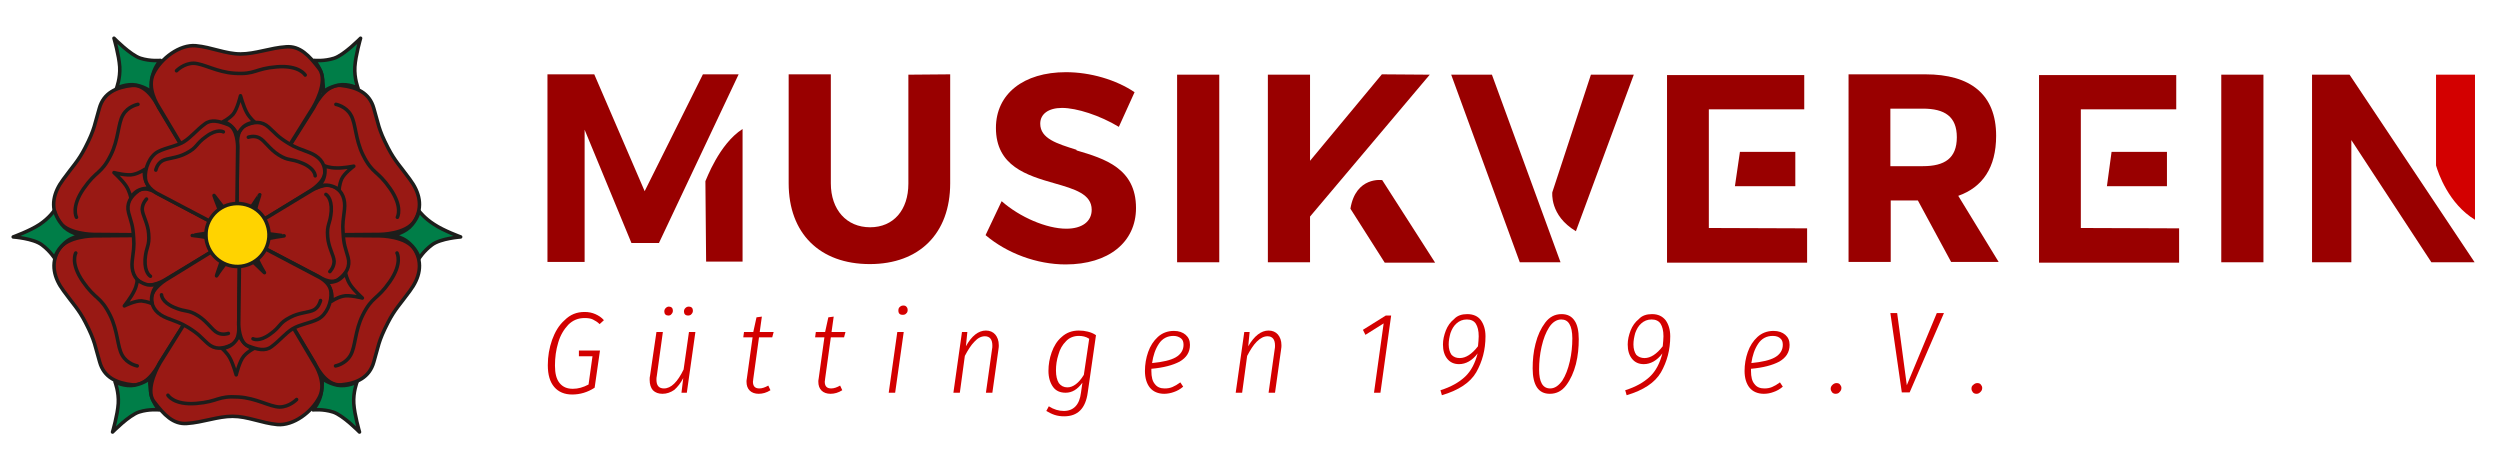
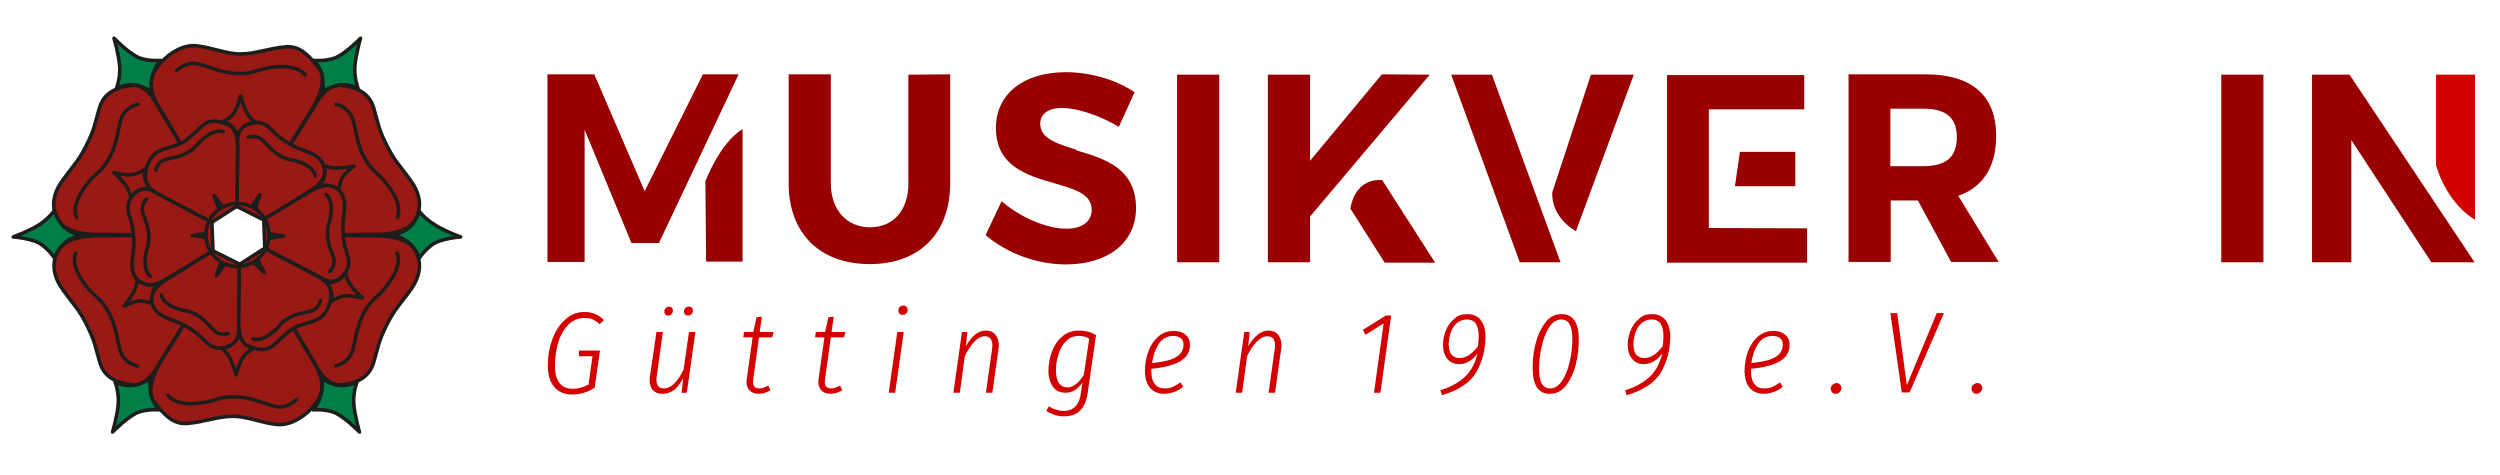
<svg xmlns="http://www.w3.org/2000/svg" xmlns:xlink="http://www.w3.org/1999/xlink" version="1.1" id="Ebene_1" x="0px" y="0px" viewBox="0 0 699.6 132.8" style="enable-background:new 0 0 699.6 132.8;" xml:space="preserve">
  <style type="text/css">
	.st0{clip-path:url(#SVGID_00000151513843551945286350000012675406758431461506_);}
	.st1{clip-path:url(#SVGID_00000140707528608819010180000010023613222403671451_);fill:#991914;}
	.st2{clip-path:url(#SVGID_00000140707528608819010180000010023613222403671451_);fill:none;stroke:#1D1D1B;stroke-width:0.995;}
	.st3{clip-path:url(#SVGID_00000140707528608819010180000010023613222403671451_);fill:#007E48;}
	
		.st4{clip-path:url(#SVGID_00000140707528608819010180000010023613222403671451_);fill:none;stroke:#1D1D1B;stroke-width:0.995;stroke-linejoin:round;}
	
		.st5{clip-path:url(#SVGID_00000140707528608819010180000010023613222403671451_);fill:none;stroke:#1D1D1B;stroke-width:0.995;stroke-linecap:round;stroke-linejoin:round;}
	.st6{clip-path:url(#SVGID_00000140707528608819010180000010023613222403671451_);fill:#FFD300;}
	.st7{fill:#D30000;}
	.st8{fill:#990000;}
</style>
  <g>
    <g>
      <defs>
        <rect id="SVGID_1_" x="0" y="8.6" width="132" height="115.1" />
      </defs>
      <clipPath id="SVGID_00000137116273071649049410000005585698781993428880_">
        <use xlink:href="#SVGID_1_" style="overflow:visible;" />
      </clipPath>
      <g style="clip-path:url(#SVGID_00000137116273071649049410000005585698781993428880_);">
        <defs>
          <rect id="SVGID_00000177477325653751791630000005762507108520039323_" x="0" y="8.6" width="132" height="115.1" />
        </defs>
        <clipPath id="SVGID_00000089566421652060167410000000239362524107016071_">
          <use xlink:href="#SVGID_00000177477325653751791630000005762507108520039323_" style="overflow:visible;" />
        </clipPath>
        <path style="clip-path:url(#SVGID_00000089566421652060167410000000239362524107016071_);fill:#991914;" d="M58.9,54.2L44.4,30.1     c0,0-2.9-6.6-7.4-6.2c-4.5,0.5-8,2.1-9.2,6.4c-1.3,4.3-1.2,5.7-4,11.1c-1.9,3.7-3.5,5.2-6.1,8.8c-2.7,3.6-3.7,7.6-1.4,11.5     c2.3,3.9,9.9,3.9,9.9,3.9l26.1,0.2L58.9,54.2z" />
        <path style="clip-path:url(#SVGID_00000089566421652060167410000000239362524107016071_);fill:none;stroke:#1D1D1B;stroke-width:0.995;" d="     M58.9,54.2L44.4,30.1c0,0-2.9-6.6-7.4-6.2c-4.5,0.5-8,2.1-9.2,6.4c-1.3,4.3-1.2,5.7-4,11.1c-1.9,3.7-3.5,5.2-6.1,8.8     c-2.7,3.6-3.7,7.6-1.4,11.5c2.3,3.9,9.9,3.9,9.9,3.9l26.1,0.2L58.9,54.2z" />
        <path style="clip-path:url(#SVGID_00000089566421652060167410000000239362524107016071_);fill:#991914;" d="M72.7,54.1l15.1-24     c0,0,3.1-6.7,7.6-6.2c4.5,0.5,8,2.1,9.2,6.4c1.3,4.3,1.2,5.7,4,11.1c1.9,3.7,3.5,5.2,6.1,8.8c2.7,3.6,3.7,7.6,1.4,11.5     c-2.3,3.9-9.9,3.9-9.9,3.9l-26.1,0.2L72.7,54.1z" />
        <path style="clip-path:url(#SVGID_00000089566421652060167410000000239362524107016071_);fill:none;stroke:#1D1D1B;stroke-width:0.995;" d="     M72.7,54.1l15.1-24c0,0,3.1-6.7,7.6-6.2c4.5,0.5,8,2.1,9.2,6.4c1.3,4.3,1.2,5.7,4,11.1c1.9,3.7,3.5,5.2,6.1,8.8     c2.7,3.6,3.7,7.6,1.4,11.5c-2.3,3.9-9.9,3.9-9.9,3.9l-26.1,0.2L72.7,54.1z" />
        <path style="clip-path:url(#SVGID_00000089566421652060167410000000239362524107016071_);fill:#007E48;" d="M32.6,24.7     c0,0,1.1-2.8,0.9-6c-0.2-3.2-1.6-8-1.6-8s4.6,4.7,7.4,5.6c2.8,0.9,5.6,0.6,5.6,0.6s-2,2.1-2.4,5.3c-0.4,3.5,0,3.6,0,3.6     s-1.6-1.4-4.4-2C35.3,23.3,32.6,24.7,32.6,24.7" />
        <path style="clip-path:url(#SVGID_00000089566421652060167410000000239362524107016071_);fill:none;stroke:#1D1D1B;stroke-width:0.995;stroke-linejoin:round;" d="     M32.6,24.7c0,0,1.1-2.8,0.9-6c-0.2-3.2-1.6-8-1.6-8s4.6,4.7,7.4,5.6c2.8,0.9,5.6,0.6,5.6,0.6s-2,2.1-2.4,5.3     c-0.4,3.5,0,3.6,0,3.6s-1.6-1.4-4.4-2C35.3,23.3,32.6,24.7,32.6,24.7z" />
        <path style="clip-path:url(#SVGID_00000089566421652060167410000000239362524107016071_);fill:#007E48;" d="M100.2,24.7     c0,0-1.1-2.8-0.9-6c0.2-3.2,1.6-8,1.6-8s-4.6,4.7-7.4,5.6c-2.8,0.9-5.6,0.6-5.6,0.6s2,2.1,2.4,5.3c0.4,3.5,0,3.6,0,3.6     s1.6-1.4,4.4-2C97.6,23.3,100.2,24.7,100.2,24.7" />
        <path style="clip-path:url(#SVGID_00000089566421652060167410000000239362524107016071_);fill:none;stroke:#1D1D1B;stroke-width:0.995;stroke-linejoin:round;" d="     M100.2,24.7c0,0-1.1-2.8-0.9-6c0.2-3.2,1.6-8,1.6-8s-4.6,4.7-7.4,5.6c-2.8,0.9-5.6,0.6-5.6,0.6s2,2.1,2.4,5.3     c0.4,3.5,0,3.6,0,3.6s1.6-1.4,4.4-2C97.6,23.3,100.2,24.7,100.2,24.7z" />
        <path style="clip-path:url(#SVGID_00000089566421652060167410000000239362524107016071_);fill:#991914;" d="M72.8,53.8l14.8-23.7     c0,0,4.5-7.3,1.7-10.9c-2.8-3.7-5.4-6.4-9.2-6.1c-4.5,0.3-8.6,2-12.8,2c-4.2,0-8.1-1.9-12.5-2.3c-4.5-0.4-9.7,3.5-11.8,7.7     c-2.1,4.1,1.3,9.2,1.3,9.2L58.8,54L72.8,53.8z" />
        <path style="clip-path:url(#SVGID_00000089566421652060167410000000239362524107016071_);fill:none;stroke:#1D1D1B;stroke-width:0.995;" d="     M72.8,53.8l14.8-23.7c0,0,4.5-7.3,1.7-10.9c-2.8-3.7-5.4-6.4-9.2-6.1c-4.5,0.3-8.6,2-12.8,2c-4.2,0-8.1-1.9-12.5-2.3     c-4.5-0.4-9.7,3.5-11.8,7.7c-2.1,4.1,1.3,9.2,1.3,9.2L58.8,54L72.8,53.8z" />
        <path style="clip-path:url(#SVGID_00000089566421652060167410000000239362524107016071_);fill:#991914;" d="M21.4,60.8     c0,0-1.6-2.8,2-8c3.6-5.2,4.9-4,7.6-9.4c2.2-4.4,2-8.8,3.4-11.2c1.4-2.5,4.2-3,4.2-3" />
        <path style="clip-path:url(#SVGID_00000089566421652060167410000000239362524107016071_);fill:none;stroke:#1D1D1B;stroke-width:0.995;stroke-linecap:round;stroke-linejoin:round;" d="     M21.4,60.8c0,0-1.6-2.8,2-8c3.6-5.2,4.9-4,7.6-9.4c2.2-4.4,2-8.8,3.4-11.2c1.4-2.5,4.2-3,4.2-3" />
        <path style="clip-path:url(#SVGID_00000089566421652060167410000000239362524107016071_);fill:#991914;" d="M111.2,60.8     c0,0,1.6-2.8-2-8c-3.6-5.2-4.9-4-7.6-9.4c-2.2-4.4-2-8.8-3.4-11.2c-1.4-2.5-4.2-3-4.2-3" />
        <path style="clip-path:url(#SVGID_00000089566421652060167410000000239362524107016071_);fill:none;stroke:#1D1D1B;stroke-width:0.995;stroke-linecap:round;stroke-linejoin:round;" d="     M111.2,60.8c0,0,1.6-2.8-2-8c-3.6-5.2-4.9-4-7.6-9.4c-2.2-4.4-2-8.8-3.4-11.2c-1.4-2.5-4.2-3-4.2-3" />
        <path style="clip-path:url(#SVGID_00000089566421652060167410000000239362524107016071_);fill:#991914;" d="M85.4,21     c0,0-1.6-2.8-7.9-2.3c-6.3,0.5-5.9,2.2-11.9,1.8c-4.9-0.3-8.6-2.7-11.4-2.8c-2.8,0-4.8,2.1-4.8,2.1" />
        <path style="clip-path:url(#SVGID_00000089566421652060167410000000239362524107016071_);fill:none;stroke:#1D1D1B;stroke-width:0.995;stroke-linecap:round;stroke-linejoin:round;" d="     M85.4,21c0,0-1.6-2.8-7.9-2.3c-6.3,0.5-5.9,2.2-11.9,1.8c-4.9-0.3-8.6-2.7-11.4-2.8c-2.8,0-4.8,2.1-4.8,2.1" />
        <path style="clip-path:url(#SVGID_00000089566421652060167410000000239362524107016071_);fill:#991914;" d="M73.6,77.4L88,101.5     c0,0,2.9,6.6,7.4,6.2s8-2.1,9.2-6.4c1.3-4.3,1.2-5.7,4-11.1c1.9-3.7,3.5-5.2,6.1-8.8c2.7-3.6,3.7-7.6,1.4-11.5     c-2.3-3.9-9.9-3.9-9.9-3.9l-26.1-0.2L73.6,77.4z" />
        <path style="clip-path:url(#SVGID_00000089566421652060167410000000239362524107016071_);fill:none;stroke:#1D1D1B;stroke-width:0.995;" d="     M73.6,77.4L88,101.5c0,0,2.9,6.6,7.4,6.2s8-2.1,9.2-6.4c1.3-4.3,1.2-5.7,4-11.1c1.9-3.7,3.5-5.2,6.1-8.8     c2.7-3.6,3.7-7.6,1.4-11.5c-2.3-3.9-9.9-3.9-9.9-3.9l-26.1-0.2L73.6,77.4z" />
        <path style="clip-path:url(#SVGID_00000089566421652060167410000000239362524107016071_);fill:#991914;" d="M59.8,77.5l-15.1,24     c0,0-3.1,6.7-7.6,6.2c-4.5-0.5-8-2.1-9.2-6.4c-1.3-4.3-1.2-5.7-4-11.1c-1.9-3.7-3.5-5.2-6.1-8.8c-2.7-3.6-3.7-7.6-1.4-11.5     c2.3-3.9,9.9-3.9,9.9-3.9l26.1-0.2L59.8,77.5z" />
        <path style="clip-path:url(#SVGID_00000089566421652060167410000000239362524107016071_);fill:none;stroke:#1D1D1B;stroke-width:0.995;" d="     M59.8,77.5l-15.1,24c0,0-3.1,6.7-7.6,6.2c-4.5-0.5-8-2.1-9.2-6.4c-1.3-4.3-1.2-5.7-4-11.1c-1.9-3.7-3.5-5.2-6.1-8.8     c-2.7-3.6-3.7-7.6-1.4-11.5c2.3-3.9,9.9-3.9,9.9-3.9l26.1-0.2L59.8,77.5z" />
        <path style="clip-path:url(#SVGID_00000089566421652060167410000000239362524107016071_);fill:#007E48;" d="M99.9,106.9     c0,0-1.1,2.8-0.9,6c0.2,3.2,1.6,8,1.6,8s-4.6-4.7-7.4-5.6c-2.8-0.9-5.6-0.6-5.6-0.6s2-2.1,2.4-5.3c0.4-3.5,0-3.6,0-3.6     s1.6,1.4,4.4,2C97.2,108.3,99.9,106.9,99.9,106.9" />
        <path style="clip-path:url(#SVGID_00000089566421652060167410000000239362524107016071_);fill:none;stroke:#1D1D1B;stroke-width:0.995;stroke-linejoin:round;" d="     M99.9,106.9c0,0-1.1,2.8-0.9,6c0.2,3.2,1.6,8,1.6,8s-4.6-4.7-7.4-5.6c-2.8-0.9-5.6-0.6-5.6-0.6s2-2.1,2.4-5.3     c0.4-3.5,0-3.6,0-3.6s1.6,1.4,4.4,2C97.2,108.3,99.9,106.9,99.9,106.9z" />
        <path style="clip-path:url(#SVGID_00000089566421652060167410000000239362524107016071_);fill:#007E48;" d="M117.3,59.1     c0,0,1.5,2,4.2,3.7c2.7,1.8,7.4,3.5,7.4,3.5s-5.6,0.4-8,2.2c-2.4,1.8-3.6,3.8-3.6,3.8s-0.3-2-2.7-4.2c-2.6-2.4-5.5-2.1-5.5-2.1     s3.3-0.4,5.5-2.4C116.8,61.5,117.3,59.1,117.3,59.1" />
        <path style="clip-path:url(#SVGID_00000089566421652060167410000000239362524107016071_);fill:none;stroke:#1D1D1B;stroke-width:0.995;stroke-linejoin:round;" d="     M117.3,59.1c0,0,1.5,2,4.2,3.7c2.7,1.8,7.4,3.5,7.4,3.5s-5.6,0.4-8,2.2c-2.4,1.8-3.6,3.8-3.6,3.8s-0.3-2-2.7-4.2     c-2.6-2.4-5.5-2.1-5.5-2.1s3.3-0.4,5.5-2.4C116.8,61.5,117.3,59.1,117.3,59.1z" />
        <path style="clip-path:url(#SVGID_00000089566421652060167410000000239362524107016071_);fill:#007E48;" d="M15.2,58.9     c0,0-1.4,2.1-4.1,3.9c-2.7,1.8-7.4,3.5-7.4,3.5s5.6,0.4,8,2.2c2.4,1.8,3.6,3.8,3.6,3.8s0.3-2,2.7-4.2c2.6-2.4,5.5-2.1,5.5-2.1     s-3.3-0.4-5.5-2.4C15.9,61.5,15.2,58.9,15.2,58.9" />
        <path style="clip-path:url(#SVGID_00000089566421652060167410000000239362524107016071_);fill:none;stroke:#1D1D1B;stroke-width:0.995;stroke-linejoin:round;" d="     M15.2,58.9c0,0-1.4,2.1-4.1,3.9c-2.7,1.8-7.4,3.5-7.4,3.5s5.6,0.4,8,2.2c2.4,1.8,3.6,3.8,3.6,3.8s0.3-2,2.7-4.2     c2.6-2.4,5.5-2.1,5.5-2.1s-3.3-0.4-5.5-2.4C15.9,61.5,15.2,58.9,15.2,58.9z" />
        <path style="clip-path:url(#SVGID_00000089566421652060167410000000239362524107016071_);fill:#007E48;" d="M32.2,106.9     c0,0,1.1,2.8,0.9,6c-0.2,3.2-1.6,8-1.6,8s4.6-4.7,7.4-5.6c2.8-0.9,5.6-0.6,5.6-0.6s-2-2.1-2.4-5.3c-0.4-3.5,0-3.6,0-3.6     s-1.6,1.4-4.4,2C34.9,108.3,32.2,106.9,32.2,106.9" />
        <path style="clip-path:url(#SVGID_00000089566421652060167410000000239362524107016071_);fill:none;stroke:#1D1D1B;stroke-width:0.995;stroke-linejoin:round;" d="     M32.2,106.9c0,0,1.1,2.8,0.9,6c-0.2,3.2-1.6,8-1.6,8s4.6-4.7,7.4-5.6c2.8-0.9,5.6-0.6,5.6-0.6s-2-2.1-2.4-5.3     c-0.4-3.5,0-3.6,0-3.6s-1.6,1.4-4.4,2C34.9,108.3,32.2,106.9,32.2,106.9z" />
        <path style="clip-path:url(#SVGID_00000089566421652060167410000000239362524107016071_);fill:#991914;" d="M59.6,77.8     l-14.8,23.7c0,0-4.5,7.3-1.7,10.9c2.8,3.7,5.4,6.4,9.2,6.1c4.5-0.3,8.6-2,12.8-2c4.2,0,8.1,1.9,12.5,2.3     c4.5,0.4,9.7-3.5,11.8-7.7c2.1-4.1-1.3-9.2-1.3-9.2L73.7,77.6L59.6,77.8z" />
        <path style="clip-path:url(#SVGID_00000089566421652060167410000000239362524107016071_);fill:none;stroke:#1D1D1B;stroke-width:0.995;" d="     M59.6,77.8l-14.8,23.7c0,0-4.5,7.3-1.7,10.9c2.8,3.7,5.4,6.4,9.2,6.1c4.5-0.3,8.6-2,12.8-2c4.2,0,8.1,1.9,12.5,2.3     c4.5,0.4,9.7-3.5,11.8-7.7c2.1-4.1-1.3-9.2-1.3-9.2L73.7,77.6L59.6,77.8z" />
        <path style="clip-path:url(#SVGID_00000089566421652060167410000000239362524107016071_);fill:#991914;" d="M111.1,70.8     c0,0,1.6,2.8-2,8c-3.6,5.2-4.9,4-7.6,9.4c-2.2,4.4-2,8.8-3.4,11.2c-1.4,2.5-4.2,3-4.2,3" />
        <path style="clip-path:url(#SVGID_00000089566421652060167410000000239362524107016071_);fill:none;stroke:#1D1D1B;stroke-width:0.995;stroke-linecap:round;stroke-linejoin:round;" d="     M111.1,70.8c0,0,1.6,2.8-2,8c-3.6,5.2-4.9,4-7.6,9.4c-2.2,4.4-2,8.8-3.4,11.2c-1.4,2.5-4.2,3-4.2,3" />
        <path style="clip-path:url(#SVGID_00000089566421652060167410000000239362524107016071_);fill:#991914;" d="M21.2,70.8     c0,0-1.6,2.8,2,8c3.6,5.2,4.9,4,7.6,9.4c2.2,4.4,2,8.8,3.4,11.2c1.4,2.5,4.2,3,4.2,3" />
        <path style="clip-path:url(#SVGID_00000089566421652060167410000000239362524107016071_);fill:none;stroke:#1D1D1B;stroke-width:0.995;stroke-linecap:round;stroke-linejoin:round;" d="     M21.2,70.8c0,0-1.6,2.8,2,8c3.6,5.2,4.9,4,7.6,9.4c2.2,4.4,2,8.8,3.4,11.2c1.4,2.5,4.2,3,4.2,3" />
        <path style="clip-path:url(#SVGID_00000089566421652060167410000000239362524107016071_);fill:#991914;" d="M47,110.6     c0,0,1.6,2.8,7.9,2.3c6.3-0.5,5.9-2.2,11.9-1.8c4.9,0.3,8.6,2.7,11.4,2.8c2.8,0,4.8-2.1,4.8-2.1" />
        <path style="clip-path:url(#SVGID_00000089566421652060167410000000239362524107016071_);fill:none;stroke:#1D1D1B;stroke-width:0.995;stroke-linecap:round;stroke-linejoin:round;" d="     M47,110.6c0,0,1.6,2.8,7.9,2.3c6.3-0.5,5.9-2.2,11.9-1.8c4.9,0.3,8.6,2.7,11.4,2.8c2.8,0,4.8-2.1,4.8-2.1" />
        <path style="clip-path:url(#SVGID_00000089566421652060167410000000239362524107016071_);fill:#991914;" d="M59.3,62.2l-14.9-7.9     c0,0-3.5-2.5-5.7-0.9c-2.2,1.6-3.4,3.6-2.7,6.2c0.7,2.6,1.2,3.3,1.4,7c0.2,2.5-0.1,3.7-0.4,6.4c-0.3,2.7,0.5,5.1,2.9,6.4     c2.4,1.3,6.3-1.1,6.3-1.1l13.4-8.1L59.3,62.2z" />
        <path style="clip-path:url(#SVGID_00000089566421652060167410000000239362524107016071_);fill:none;stroke:#1D1D1B;stroke-width:0.995;" d="     M59.3,62.2l-14.9-7.9c0,0-3.5-2.5-5.7-0.9c-2.2,1.6-3.4,3.6-2.7,6.2c0.7,2.6,1.2,3.3,1.4,7c0.2,2.5-0.1,3.7-0.4,6.4     c-0.3,2.7,0.5,5.1,2.9,6.4c2.4,1.3,6.3-1.1,6.3-1.1l13.4-8.1L59.3,62.2z" />
        <path style="clip-path:url(#SVGID_00000089566421652060167410000000239362524107016071_);fill:#991914;" d="M66.3,57.8l0.2-17     c0,0-0.5-4.4,2-5.6c2.5-1.2,4.7-1.4,6.7,0.4c2,1.8,2.4,2.6,5.5,4.5c2.1,1.3,3.4,1.6,5.9,2.6c2.5,1,4.3,2.7,4.3,5.5     c0,2.7-3.9,5.1-3.9,5.1l-13.3,8.2L66.3,57.8z" />
        <path style="clip-path:url(#SVGID_00000089566421652060167410000000239362524107016071_);fill:none;stroke:#1D1D1B;stroke-width:0.995;" d="     M66.3,57.8l0.2-17c0,0-0.5-4.4,2-5.6c2.5-1.2,4.7-1.4,6.7,0.4c2,1.8,2.4,2.6,5.5,4.5c2.1,1.3,3.4,1.6,5.9,2.6     c2.5,1,4.3,2.7,4.3,5.5c0,2.7-3.9,5.1-3.9,5.1l-13.3,8.2L66.3,57.8z" />
        <path style="clip-path:url(#SVGID_00000089566421652060167410000000239362524107016071_);fill:#991914;" d="M36.6,55.3     c0,0-0.3-1.8-1.4-3.4c-1.1-1.6-3.3-3.6-3.3-3.6s3.8,1,5.5,0.5c1.7-0.4,3.1-1.4,3.1-1.4s-0.4,1.7,0.4,3.5c0.9,1.9,1.1,1.8,1.1,1.8     s-1.3-0.2-2.9,0.4C37.5,53.7,36.6,55.3,36.6,55.3" />
        <path style="clip-path:url(#SVGID_00000089566421652060167410000000239362524107016071_);fill:none;stroke:#1D1D1B;stroke-width:0.995;stroke-linejoin:round;" d="     M36.6,55.3c0,0-0.3-1.8-1.4-3.4c-1.1-1.6-3.3-3.6-3.3-3.6s3.8,1,5.5,0.5c1.7-0.4,3.1-1.4,3.1-1.4s-0.4,1.7,0.4,3.5     c0.9,1.9,1.1,1.8,1.1,1.8s-1.3-0.2-2.9,0.4C37.5,53.7,36.6,55.3,36.6,55.3z" />
        <path style="clip-path:url(#SVGID_00000089566421652060167410000000239362524107016071_);fill:#991914;" d="M71.3,34.2     c0,0-1.4-1.1-2.3-2.8c-0.9-1.7-1.7-4.6-1.7-4.6s-0.9,3.8-2.1,5.2C64,33.3,62.5,34,62.5,34s1.7,0.5,2.9,2c1.3,1.7,1.1,1.8,1.1,1.8     s0.4-1.2,1.7-2.4C69.5,34.3,71.3,34.2,71.3,34.2" />
        <path style="clip-path:url(#SVGID_00000089566421652060167410000000239362524107016071_);fill:none;stroke:#1D1D1B;stroke-width:0.995;stroke-linejoin:round;" d="     M71.3,34.2c0,0-1.4-1.1-2.3-2.8c-0.9-1.7-1.7-4.6-1.7-4.6s-0.9,3.8-2.1,5.2C64,33.3,62.5,34,62.5,34s1.7,0.5,2.9,2     c1.3,1.7,1.1,1.8,1.1,1.8s0.4-1.2,1.7-2.4C69.5,34.3,71.3,34.2,71.3,34.2z" />
        <path style="clip-path:url(#SVGID_00000089566421652060167410000000239362524107016071_);fill:#991914;" d="M66.3,57.7l0.2-16.7     c0,0,0-5.1-2.6-6.1c-2.6-1-4.8-1.6-6.6-0.2c-2.2,1.6-3.8,3.7-5.9,5c-2.2,1.3-4.7,1.5-7.1,2.7c-2.4,1.2-3.9,4.8-3.6,7.6     s3.6,4.3,3.6,4.3l15,7.9L66.3,57.7z" />
        <path style="clip-path:url(#SVGID_00000089566421652060167410000000239362524107016071_);fill:none;stroke:#1D1D1B;stroke-width:0.995;" d="     M66.3,57.7l0.2-16.7c0,0,0-5.1-2.6-6.1c-2.6-1-4.8-1.6-6.6-0.2c-2.2,1.6-3.8,3.7-5.9,5c-2.2,1.3-4.7,1.5-7.1,2.7     c-2.4,1.2-3.9,4.8-3.6,7.6s3.6,4.3,3.6,4.3l15,7.9L66.3,57.7z" />
        <path style="clip-path:url(#SVGID_00000089566421652060167410000000239362524107016071_);fill:#991914;" d="M42.1,77.3     c0,0-1.7-0.9-1.5-4.7c0.3-3.8,1.3-3.6,1-7.2c-0.2-2.9-1.7-5.1-1.8-6.8c0-1.7,1.2-2.9,1.2-2.9" />
        <path style="clip-path:url(#SVGID_00000089566421652060167410000000239362524107016071_);fill:none;stroke:#1D1D1B;stroke-width:0.995;stroke-linecap:round;stroke-linejoin:round;" d="     M42.1,77.3c0,0-1.7-0.9-1.5-4.7c0.3-3.8,1.3-3.6,1-7.2c-0.2-2.9-1.7-5.1-1.8-6.8c0-1.7,1.2-2.9,1.2-2.9" />
        <path style="clip-path:url(#SVGID_00000089566421652060167410000000239362524107016071_);fill:#991914;" d="M88.2,49.2     c0,0,0-2-3.5-3.5c-3.5-1.5-3.8-0.5-6.8-2.4c-2.5-1.6-3.8-3.9-5.3-4.7c-1.5-0.8-3.1-0.2-3.1-0.2" />
        <path style="clip-path:url(#SVGID_00000089566421652060167410000000239362524107016071_);fill:none;stroke:#1D1D1B;stroke-width:0.995;stroke-linecap:round;stroke-linejoin:round;" d="     M88.2,49.2c0,0,0-2-3.5-3.5c-3.5-1.5-3.8-0.5-6.8-2.4c-2.5-1.6-3.8-3.9-5.3-4.7c-1.5-0.8-3.1-0.2-3.1-0.2" />
        <path style="clip-path:url(#SVGID_00000089566421652060167410000000239362524107016071_);fill:#991914;" d="M62.5,36.9     c0,0-1.7-1-4.8,1.3c-3.1,2.2-2.3,3-5.6,4.7c-2.6,1.4-5.3,1.3-6.7,2.1c-1.5,0.9-1.8,2.6-1.8,2.6" />
        <path style="clip-path:url(#SVGID_00000089566421652060167410000000239362524107016071_);fill:none;stroke:#1D1D1B;stroke-width:0.995;stroke-linecap:round;stroke-linejoin:round;" d="     M62.5,36.9c0,0-1.7-1-4.8,1.3c-3.1,2.2-2.3,3-5.6,4.7c-2.6,1.4-5.3,1.3-6.7,2.1c-1.5,0.9-1.8,2.6-1.8,2.6" />
        <path style="clip-path:url(#SVGID_00000089566421652060167410000000239362524107016071_);fill:#991914;" d="M74.1,69.5L89,77.3     c0,0,3.5,2.5,5.7,0.9c2.2-1.6,3.4-3.6,2.7-6.2c-0.7-2.6-1.2-3.3-1.4-7c-0.2-2.5,0.1-3.7,0.4-6.4c0.3-2.7-0.5-5.1-2.9-6.4     c-2.4-1.3-6.3,1.1-6.3,1.1l-13.4,8.1L74.1,69.5z" />
        <path style="clip-path:url(#SVGID_00000089566421652060167410000000239362524107016071_);fill:none;stroke:#1D1D1B;stroke-width:0.995;" d="     M74.1,69.5L89,77.3c0,0,3.5,2.5,5.7,0.9c2.2-1.6,3.4-3.6,2.7-6.2c-0.7-2.6-1.2-3.3-1.4-7c-0.2-2.5,0.1-3.7,0.4-6.4     c0.3-2.7-0.5-5.1-2.9-6.4c-2.4-1.3-6.3,1.1-6.3,1.1l-13.4,8.1L74.1,69.5z" />
        <path style="clip-path:url(#SVGID_00000089566421652060167410000000239362524107016071_);fill:#991914;" d="M67,73.9l-0.2,17     c0,0,0.5,4.4-2,5.6c-2.5,1.2-4.7,1.4-6.7-0.4c-2-1.8-2.4-2.6-5.5-4.5c-2.1-1.3-3.4-1.6-5.9-2.6c-2.5-1-4.3-2.7-4.3-5.5     c0-2.7,3.9-5.1,3.9-5.1l13.3-8.2L67,73.9z" />
        <path style="clip-path:url(#SVGID_00000089566421652060167410000000239362524107016071_);fill:none;stroke:#1D1D1B;stroke-width:0.995;" d="     M67,73.9l-0.2,17c0,0,0.5,4.4-2,5.6c-2.5,1.2-4.7,1.4-6.7-0.4c-2-1.8-2.4-2.6-5.5-4.5c-2.1-1.3-3.4-1.6-5.9-2.6     c-2.5-1-4.3-2.7-4.3-5.5c0-2.7,3.9-5.1,3.9-5.1l13.3-8.2L67,73.9z" />
-         <path style="clip-path:url(#SVGID_00000089566421652060167410000000239362524107016071_);fill:#991914;" d="M96.7,76.4     c0,0,0.3,1.8,1.4,3.4c1.1,1.6,3.3,3.6,3.3,3.6s-3.8-1-5.5-0.5c-1.7,0.4-3.1,1.4-3.1,1.4s0.4-1.7-0.4-3.5     c-0.9-1.9-1.1-1.8-1.1-1.8s1.3,0.2,2.9-0.4C95.8,77.9,96.7,76.4,96.7,76.4" />
        <path style="clip-path:url(#SVGID_00000089566421652060167410000000239362524107016071_);fill:none;stroke:#1D1D1B;stroke-width:0.995;stroke-linejoin:round;" d="     M96.7,76.4c0,0,0.3,1.8,1.4,3.4c1.1,1.6,3.3,3.6,3.3,3.6s-3.8-1-5.5-0.5c-1.7,0.4-3.1,1.4-3.1,1.4s0.4-1.7-0.4-3.5     c-0.9-1.9-1.1-1.8-1.1-1.8s1.3,0.2,2.9-0.4C95.8,77.9,96.7,76.4,96.7,76.4z" />
        <path style="clip-path:url(#SVGID_00000089566421652060167410000000239362524107016071_);fill:#991914;" d="M90.8,46.4     c0,0,1.4,0.6,3.3,0.6c1.9,0.1,4.9-0.5,4.9-0.5s-2.7,2-3.4,3.6c-0.7,1.7-0.7,3.1-0.7,3.1s-0.8-0.9-2.7-1.3     c-2.1-0.4-3.5,0.6-3.5,0.6s1.6-1.3,2-2.9C91.2,47.9,90.8,46.4,90.8,46.4" />
        <path style="clip-path:url(#SVGID_00000089566421652060167410000000239362524107016071_);fill:none;stroke:#1D1D1B;stroke-width:0.995;stroke-linejoin:round;" d="     M90.8,46.4c0,0,1.4,0.6,3.3,0.6c1.9,0.1,4.9-0.5,4.9-0.5s-2.7,2-3.4,3.6c-0.7,1.7-0.7,3.1-0.7,3.1s-0.8-0.9-2.7-1.3     c-2.1-0.4-3.5,0.6-3.5,0.6s1.6-1.3,2-2.9C91.2,47.9,90.8,46.4,90.8,46.4z" />
        <path style="clip-path:url(#SVGID_00000089566421652060167410000000239362524107016071_);fill:#991914;" d="M38.4,78.3     c0,0,0,1.5-0.9,3.2c-0.8,1.7-2.7,4.1-2.7,4.1s3-1.5,4.8-1.4c1.8,0.2,3,0.8,3,0.8s-0.5-1.1,0.1-3c0.6-2.1,2.1-2.8,2.1-2.8     S43,80,41.3,79.7C39.6,79.3,38.4,78.3,38.4,78.3" />
        <path style="clip-path:url(#SVGID_00000089566421652060167410000000239362524107016071_);fill:none;stroke:#1D1D1B;stroke-width:0.995;stroke-linejoin:round;" d="     M38.4,78.3c0,0,0,1.5-0.9,3.2c-0.8,1.7-2.7,4.1-2.7,4.1s3-1.5,4.8-1.4c1.8,0.2,3,0.8,3,0.8s-0.5-1.1,0.1-3     c0.6-2.1,2.1-2.8,2.1-2.8S43,80,41.3,79.7C39.6,79.3,38.4,78.3,38.4,78.3z" />
        <path style="clip-path:url(#SVGID_00000089566421652060167410000000239362524107016071_);fill:#991914;" d="M62.1,97.5     c0,0,1.4,1.1,2.3,2.8c0.9,1.7,1.7,4.6,1.7,4.6s0.9-3.8,2.1-5.2s2.7-2.1,2.7-2.1s-1.7-0.5-2.9-2c-1.3-1.7-1.1-1.8-1.1-1.8     s-0.4,1.2-1.7,2.4C63.9,97.4,62.1,97.5,62.1,97.5" />
        <path style="clip-path:url(#SVGID_00000089566421652060167410000000239362524107016071_);fill:none;stroke:#1D1D1B;stroke-width:0.995;stroke-linejoin:round;" d="     M62.1,97.5c0,0,1.4,1.1,2.3,2.8c0.9,1.7,1.7,4.6,1.7,4.6s0.9-3.8,2.1-5.2s2.7-2.1,2.7-2.1s-1.7-0.5-2.9-2     c-1.3-1.7-1.1-1.8-1.1-1.8s-0.4,1.2-1.7,2.4C63.9,97.4,62.1,97.5,62.1,97.5z" />
        <path style="clip-path:url(#SVGID_00000089566421652060167410000000239362524107016071_);fill:#991914;" d="M67,74l-0.2,16.7     c0,0,0,5.1,2.6,6.1c2.6,1,4.8,1.6,6.6,0.2c2.2-1.6,3.8-3.7,5.9-5c2.2-1.3,4.7-1.5,7.1-2.7c2.4-1.2,3.9-4.8,3.6-7.6     c-0.2-2.8-3.6-4.3-3.6-4.3l-15-7.9L67,74z" />
        <path style="clip-path:url(#SVGID_00000089566421652060167410000000239362524107016071_);fill:none;stroke:#1D1D1B;stroke-width:0.995;" d="     M67,74l-0.2,16.7c0,0,0,5.1,2.6,6.1c2.6,1,4.8,1.6,6.6,0.2c2.2-1.6,3.8-3.7,5.9-5c2.2-1.3,4.7-1.5,7.1-2.7     c2.4-1.2,3.9-4.8,3.6-7.6c-0.2-2.8-3.6-4.3-3.6-4.3l-15-7.9L67,74z" />
        <path style="clip-path:url(#SVGID_00000089566421652060167410000000239362524107016071_);fill:#991914;" d="M91.2,54.4     c0,0,1.7,0.9,1.5,4.7c-0.3,3.8-1.3,3.6-1,7.2c0.2,2.9,1.7,5.1,1.8,6.8c0,1.7-1.2,2.9-1.2,2.9" />
        <path style="clip-path:url(#SVGID_00000089566421652060167410000000239362524107016071_);fill:none;stroke:#1D1D1B;stroke-width:0.995;stroke-linecap:round;stroke-linejoin:round;" d="     M91.2,54.4c0,0,1.7,0.9,1.5,4.7c-0.3,3.8-1.3,3.6-1,7.2c0.2,2.9,1.7,5.1,1.8,6.8c0,1.7-1.2,2.9-1.2,2.9" />
        <path style="clip-path:url(#SVGID_00000089566421652060167410000000239362524107016071_);fill:#991914;" d="M45.2,82.5     c0,0,0,2,3.5,3.5c3.5,1.5,3.8,0.5,6.8,2.4c2.5,1.6,3.8,3.9,5.3,4.7c1.5,0.8,3.1,0.2,3.1,0.2" />
        <path style="clip-path:url(#SVGID_00000089566421652060167410000000239362524107016071_);fill:none;stroke:#1D1D1B;stroke-width:0.995;stroke-linecap:round;stroke-linejoin:round;" d="     M45.2,82.5c0,0,0,2,3.5,3.5c3.5,1.5,3.8,0.5,6.8,2.4c2.5,1.6,3.8,3.9,5.3,4.7c1.5,0.8,3.1,0.2,3.1,0.2" />
        <path style="clip-path:url(#SVGID_00000089566421652060167410000000239362524107016071_);fill:#991914;" d="M70.8,94.8     c0,0,1.7,1,4.8-1.3c3.1-2.2,2.3-3,5.6-4.7c2.6-1.4,5.3-1.3,6.7-2.1s1.8-2.6,1.8-2.6" />
        <path style="clip-path:url(#SVGID_00000089566421652060167410000000239362524107016071_);fill:none;stroke:#1D1D1B;stroke-width:0.995;stroke-linecap:round;stroke-linejoin:round;" d="     M70.8,94.8c0,0,1.7,1,4.8-1.3c3.1-2.2,2.3-3,5.6-4.7c2.6-1.4,5.3-1.3,6.7-2.1s1.8-2.6,1.8-2.6" />
-         <path style="clip-path:url(#SVGID_00000089566421652060167410000000239362524107016071_);fill:#FFD300;" d="M74.8,62.9     c1.6,4.6-0.9,9.6-5.5,11.2c-4.6,1.6-9.6-0.9-11.2-5.5c-1.6-4.6,0.9-9.6,5.5-11.2C68.3,55.9,73.3,58.3,74.8,62.9" />
        <path style="clip-path:url(#SVGID_00000089566421652060167410000000239362524107016071_);fill:none;stroke:#1D1D1B;stroke-width:0.995;" d="     M74.8,62.9c1.6,4.6-0.9,9.6-5.5,11.2c-4.6,1.6-9.6-0.9-11.2-5.5c-1.6-4.6,0.9-9.6,5.5-11.2C68.3,55.9,73.3,58.3,74.8,62.9z" />
-         <path style="clip-path:url(#SVGID_00000089566421652060167410000000239362524107016071_);fill:#FFD300;" d="M72.2,73     c0,0,1,2,1.8,3.3c0.1,0.1-2.7-2.6-2.7-2.6L72.2,73z" />
        <path style="clip-path:url(#SVGID_00000089566421652060167410000000239362524107016071_);fill:none;stroke:#1D1D1B;stroke-width:0.995;" d="     M72.2,73c0,0,1,2,1.8,3.3c0.1,0.1-2.7-2.6-2.7-2.6L72.2,73z" />
        <path style="clip-path:url(#SVGID_00000089566421652060167410000000239362524107016071_);fill:#FFD300;" d="M57.5,66.4     c0,0-2.2-0.4-3.7-0.5c-0.1,0,3.7-0.6,3.7-0.6L57.5,66.4z" />
        <path style="clip-path:url(#SVGID_00000089566421652060167410000000239362524107016071_);fill:none;stroke:#1D1D1B;stroke-width:0.995;" d="     M57.5,66.4c0,0-2.2-0.4-3.7-0.5c-0.1,0,3.7-0.6,3.7-0.6L57.5,66.4z" />
        <path style="clip-path:url(#SVGID_00000089566421652060167410000000239362524107016071_);fill:#FFD300;" d="M62.8,74.1     c0,0-1.4,1.8-2.2,3.1c-0.1,0.1,1.2-3.6,1.2-3.6L62.8,74.1z" />
        <path style="clip-path:url(#SVGID_00000089566421652060167410000000239362524107016071_);fill:none;stroke:#1D1D1B;stroke-width:0.995;" d="     M62.8,74.1c0,0-1.4,1.8-2.2,3.1c-0.1,0.1,1.2-3.6,1.2-3.6L62.8,74.1z" />
        <path style="clip-path:url(#SVGID_00000089566421652060167410000000239362524107016071_);fill:#FFD300;" d="M75.8,66.6     c0,0,2.2-0.4,3.7-0.6c0.1,0-3.7-0.5-3.7-0.5L75.8,66.6z" />
        <path style="clip-path:url(#SVGID_00000089566421652060167410000000239362524107016071_);fill:none;stroke:#1D1D1B;stroke-width:0.995;" d="     M75.8,66.6c0,0,2.2-0.4,3.7-0.6c0.1,0-3.7-0.5-3.7-0.5L75.8,66.6z" />
        <path style="clip-path:url(#SVGID_00000089566421652060167410000000239362524107016071_);fill:#FFD300;" d="M62.2,57.7     c0,0-1.4-1.8-2.3-3c-0.1-0.1,1.3,3.5,1.3,3.5L62.2,57.7z" />
        <path style="clip-path:url(#SVGID_00000089566421652060167410000000239362524107016071_);fill:none;stroke:#1D1D1B;stroke-width:0.995;" d="     M62.2,57.7c0,0-1.4-1.8-2.3-3c-0.1-0.1,1.3,3.5,1.3,3.5L62.2,57.7z" />
        <path style="clip-path:url(#SVGID_00000089566421652060167410000000239362524107016071_);fill:#FFD300;" d="M71.6,58.1     c0,0,0.6-2.2,1.1-3.6c0-0.1-2.1,3.1-2.1,3.1L71.6,58.1z" />
        <path style="clip-path:url(#SVGID_00000089566421652060167410000000239362524107016071_);fill:none;stroke:#1D1D1B;stroke-width:0.995;" d="     M71.6,58.1c0,0,0.6-2.2,1.1-3.6c0-0.1-2.1,3.1-2.1,3.1L71.6,58.1z" />
      </g>
    </g>
  </g>
  <g>
    <path class="st7" d="M163.6,87.3c1.1,0,2.1,0.2,3,0.6c0.9,0.4,1.7,0.9,2.4,1.7l-1.2,1.1c-0.6-0.6-1.3-1-1.9-1.3   c-0.6-0.3-1.4-0.4-2.3-0.4c-1.8,0-3.3,0.6-4.6,1.9c-1.2,1.3-2.2,2.9-2.8,5c-0.6,2-0.9,4.1-0.9,6.4c0,2.2,0.4,3.8,1.3,4.9   c0.9,1.1,2.1,1.6,3.7,1.6c1.5,0,2.9-0.4,4.4-1.2l1.1-7.9H162v-1.6h5.9l-1.5,10.4c-2,1.3-4.1,1.9-6.3,1.9c-2.1,0-3.8-0.7-5-2.1   c-1.2-1.4-1.8-3.4-1.8-6.1c0-2.5,0.4-4.8,1.2-7.1c0.8-2.2,1.9-4.1,3.5-5.5C159.6,88,161.4,87.3,163.6,87.3L163.6,87.3z M163.6,87.3   " />
    <path class="st7" d="M185.4,110.2c-1.1,0-2-0.3-2.7-1c-0.6-0.7-0.9-1.7-0.9-2.9c0-0.5,0-0.8,0.1-1.1l1.8-12.3h1.8l-1.7,12.3   c-0.1,0.4-0.1,0.7-0.1,1.1c0,1.6,0.7,2.4,2.1,2.4c2,0,3.8-1.8,5.5-5.3l1.5-10.5h1.8l-2.4,17h-1.5l0.5-4.1c-0.7,1.4-1.6,2.5-2.5,3.3   C187.7,109.8,186.6,110.2,185.4,110.2L185.4,110.2z M187,88.3c-0.3,0-0.6-0.1-0.8-0.3c-0.2-0.2-0.3-0.5-0.3-0.8   c0-0.4,0.1-0.7,0.4-1c0.3-0.3,0.6-0.4,0.9-0.4c0.3,0,0.6,0.1,0.8,0.3c0.2,0.2,0.3,0.5,0.3,0.8c0,0.4-0.1,0.7-0.4,1   C187.7,88.2,187.4,88.3,187,88.3L187,88.3z M192.5,88.3c-0.3,0-0.6-0.1-0.8-0.3c-0.2-0.2-0.3-0.5-0.3-0.8c0-0.4,0.1-0.7,0.4-1   c0.3-0.3,0.6-0.4,1-0.4c0.3,0,0.6,0.1,0.8,0.3c0.2,0.2,0.3,0.5,0.3,0.8c0,0.4-0.1,0.7-0.4,1C193.3,88.2,192.9,88.3,192.5,88.3   L192.5,88.3z M192.5,88.3" />
    <path class="st7" d="M210.8,106c0,0.4-0.1,0.6-0.1,0.8c0,1.3,0.6,1.9,1.8,1.9c0.8,0,1.6-0.3,2.5-0.8l0.6,1.3c-1.1,0.7-2.2,1-3.3,1   c-1,0-1.9-0.3-2.5-0.9c-0.6-0.6-0.9-1.4-0.9-2.5c0-0.2,0-0.4,0.1-0.9l1.6-11.5H208l0.2-1.5h2.6l0.9-4.1l1.5-0.2l-0.6,4.3h3.9   l-0.4,1.5h-3.7L210.8,106z M210.8,106" />
    <path class="st7" d="M230.9,106c0,0.4-0.1,0.6-0.1,0.8c0,1.3,0.6,1.9,1.8,1.9c0.8,0,1.6-0.3,2.5-0.8l0.6,1.3c-1.1,0.7-2.2,1-3.3,1   c-1,0-1.9-0.3-2.5-0.9c-0.6-0.6-0.9-1.4-0.9-2.5c0-0.2,0-0.4,0.1-0.9l1.6-11.5h-2.6l0.2-1.5h2.6l0.9-4.1l1.5-0.2l-0.6,4.3h3.9   l-0.4,1.5h-3.7L230.9,106z M230.9,106" />
    <path class="st7" d="M252.9,92.9l-2.4,17h-1.8l2.4-17H252.9z M252.6,88.1c-0.4,0-0.7-0.1-0.9-0.3c-0.2-0.2-0.3-0.5-0.3-0.9   c0-0.4,0.1-0.8,0.4-1c0.3-0.3,0.6-0.4,1-0.4c0.4,0,0.7,0.1,0.9,0.4c0.2,0.2,0.3,0.5,0.3,0.8c0,0.4-0.1,0.8-0.4,1   C253.4,88,253,88.1,252.6,88.1L252.6,88.1z M252.6,88.1" />
    <path class="st7" d="M275.9,92.5c1.1,0,2,0.4,2.6,1.1c0.6,0.7,1,1.7,1,3c0,0.3,0,0.7-0.1,1.2l-1.7,12.1h-1.8l1.7-12.1   c0.1-0.4,0.1-0.8,0.1-1.1c0-1.7-0.7-2.6-2.1-2.6c-1,0-2,0.5-2.9,1.5c-1,1-1.8,2.3-2.7,4l-1.4,10.3h-1.8l2.4-17h1.5l-0.4,4   C271.9,94,273.8,92.5,275.9,92.5L275.9,92.5z M275.9,92.5" />
    <path class="st7" d="M301.9,92.5c0.9,0,1.7,0.1,2.5,0.3c0.8,0.2,1.6,0.5,2.3,1l-2.3,16c-0.6,4.5-2.8,6.7-6.6,6.7   c-0.9,0-1.8-0.1-2.7-0.4c-0.9-0.3-1.6-0.7-2.3-1.1l0.7-1.3c1.4,0.9,2.8,1.3,4.2,1.3c2.7,0,4.4-1.7,4.8-5.1l0.4-2.8   c-1.4,1.9-2.9,2.8-4.7,2.8c-1.5,0-2.7-0.5-3.5-1.6c-0.8-1.1-1.3-2.6-1.3-4.5c0-1.8,0.3-3.5,0.9-5.2c0.6-1.7,1.5-3.2,2.8-4.3   C298.4,93.1,300,92.5,301.9,92.5L301.9,92.5z M301.9,94c-1.4,0-2.7,0.5-3.6,1.5c-1,1-1.7,2.2-2.1,3.7c-0.5,1.5-0.7,3-0.7,4.5   c0,1.5,0.3,2.7,0.8,3.5c0.6,0.8,1.4,1.2,2.4,1.2c1.6,0,3.2-1.2,4.6-3.5l1.5-10.1C303.9,94.2,302.9,94,301.9,94L301.9,94z M301.9,94   " />
    <path class="st7" d="M333,96.5c0,2.1-1,3.6-2.9,4.7c-1.9,1-4.5,1.7-7.9,2v0.6c0,1.7,0.3,2.9,1,3.7c0.6,0.8,1.5,1.2,2.7,1.2   c0.8,0,1.5-0.1,2.2-0.4c0.7-0.3,1.4-0.7,2.2-1.3l0.8,1.2c-0.8,0.7-1.7,1.2-2.6,1.5c-0.8,0.3-1.8,0.5-2.7,0.5c-1.7,0-3.1-0.6-4-1.7   c-0.9-1.1-1.4-2.7-1.4-4.7c0-1.8,0.3-3.6,0.9-5.3c0.6-1.7,1.5-3.1,2.7-4.2c1.2-1.1,2.7-1.7,4.5-1.7c1.4,0,2.5,0.4,3.3,1.1   C332.6,94.4,333,95.3,333,96.5L333,96.5z M328.4,94c-1.7,0-3.1,0.7-4.1,2.2c-1,1.5-1.6,3.3-1.9,5.4c3-0.3,5.2-0.8,6.6-1.6   c1.4-0.8,2.2-2,2.2-3.5c0-0.8-0.2-1.4-0.7-1.8C330,94.3,329.3,94,328.4,94L328.4,94z M328.4,94" />
    <path class="st7" d="M355,92.5c1.1,0,2,0.4,2.6,1.1c0.6,0.7,1,1.7,1,3c0,0.3,0,0.7-0.1,1.2l-1.7,12.1H355l1.7-12.1   c0.1-0.4,0.1-0.8,0.1-1.1c0-1.7-0.7-2.6-2.1-2.6c-1,0-2,0.5-3,1.5c-1,1-1.8,2.3-2.7,4l-1.4,10.3h-1.8l2.4-17h1.5l-0.4,4   C351,94,352.9,92.5,355,92.5L355,92.5z M355,92.5" />
    <path class="st7" d="M389.3,88.3l-3,21.6h-1.8l2.7-19.4l-5.1,3.2l-0.7-1.4l6.4-4H389.3z M389.3,88.3" />
    <path class="st7" d="M410.6,87.9c1.7,0,3,0.6,3.8,1.7c0.8,1.1,1.3,2.6,1.3,4.5c0,3.8-0.9,7.1-2.6,10.1c-1.7,2.9-4.9,5-9.6,6.4   l-0.4-1.4c2.9-0.9,5.2-2.2,6.9-3.8c1.7-1.6,2.8-3.8,3.5-6.5c-1.5,2-3.3,3-5.2,3c-1.4,0-2.5-0.5-3.3-1.5c-0.8-1-1.2-2.3-1.2-4   c0-1.3,0.3-2.6,0.8-3.9c0.5-1.3,1.3-2.4,2.3-3.2C407.8,88.3,409.1,87.9,410.6,87.9L410.6,87.9z M408.5,100.2c1.7,0,3.4-1.1,5.1-3.3   c0.1-1.1,0.2-2,0.2-2.8c0-1.6-0.3-2.7-0.8-3.5c-0.5-0.8-1.4-1.2-2.5-1.2c-1.2,0-2.1,0.4-2.9,1.1c-0.8,0.7-1.3,1.6-1.7,2.7   c-0.3,1.1-0.5,2.1-0.5,3.2c0,1.2,0.3,2.2,0.8,2.9C406.8,99.9,407.5,100.2,408.5,100.2L408.5,100.2z M408.5,100.2" />
    <path class="st7" d="M437,87.9c-1.9,0-3.4,0.8-4.6,2.4c-1.2,1.6-2.1,3.5-2.7,5.9c-0.6,2.3-0.8,4.6-0.8,6.9c0,2.3,0.4,4.1,1.2,5.3   c0.8,1.2,2,1.8,3.6,1.8c1.9,0,3.4-0.8,4.6-2.4c1.2-1.6,2.1-3.6,2.7-5.9c0.6-2.4,0.8-4.7,0.8-7c0-2.3-0.4-4.1-1.2-5.2   C439.8,88.5,438.6,87.9,437,87.9L437,87.9z M436.9,89.4c1,0,1.8,0.4,2.3,1.3c0.5,0.8,0.8,2.2,0.8,4c0,2.1-0.2,4.2-0.7,6.4   c-0.5,2.2-1.2,4-2.1,5.4c-1,1.4-2.1,2.2-3.4,2.2c-2.1,0-3.1-1.8-3.1-5.3c0-2.1,0.2-4.2,0.7-6.4c0.5-2.2,1.2-4,2.1-5.4   C434.4,90.2,435.6,89.4,436.9,89.4L436.9,89.4z M436.9,89.4" />
    <path class="st7" d="M462.3,87.9c1.7,0,2.9,0.6,3.8,1.7c0.8,1.1,1.3,2.6,1.3,4.5c0,3.8-0.9,7.1-2.6,10.1c-1.7,2.9-4.9,5-9.6,6.4   l-0.4-1.4c2.9-0.9,5.2-2.2,6.9-3.8c1.7-1.6,2.8-3.8,3.5-6.5c-1.5,2-3.3,3-5.2,3c-1.4,0-2.5-0.5-3.3-1.5c-0.8-1-1.2-2.3-1.2-4   c0-1.3,0.3-2.6,0.8-3.9c0.5-1.3,1.3-2.4,2.3-3.2C459.5,88.3,460.8,87.9,462.3,87.9L462.3,87.9z M460.2,100.2c1.7,0,3.4-1.1,5.1-3.3   c0.1-1.1,0.2-2,0.2-2.8c0-1.6-0.3-2.7-0.8-3.5c-0.5-0.8-1.4-1.2-2.5-1.2c-1.2,0-2.1,0.4-2.9,1.1c-0.8,0.7-1.3,1.6-1.7,2.7   c-0.3,1.1-0.5,2.1-0.5,3.2c0,1.2,0.3,2.2,0.8,2.9C458.5,99.9,459.3,100.2,460.2,100.2L460.2,100.2z M460.2,100.2" />
    <path class="st7" d="M500.8,96.5c0,2.1-1,3.6-2.9,4.7c-1.9,1-4.5,1.7-7.9,2v0.6c0,1.7,0.3,2.9,1,3.7c0.6,0.8,1.5,1.2,2.7,1.2   c0.8,0,1.5-0.1,2.2-0.4c0.7-0.3,1.4-0.7,2.2-1.3l0.8,1.2c-0.8,0.7-1.7,1.2-2.6,1.5c-0.8,0.3-1.7,0.5-2.7,0.5c-1.7,0-3.1-0.6-4-1.7   c-0.9-1.1-1.4-2.7-1.4-4.7c0-1.8,0.3-3.6,0.9-5.3c0.6-1.7,1.5-3.1,2.7-4.2c1.2-1.1,2.7-1.7,4.5-1.7c1.4,0,2.5,0.4,3.3,1.1   C500.4,94.4,500.8,95.3,500.8,96.5L500.8,96.5z M496.1,94c-1.7,0-3.1,0.7-4.1,2.2c-1,1.5-1.6,3.3-1.9,5.4c3-0.3,5.2-0.8,6.6-1.6   c1.4-0.8,2.2-2,2.2-3.5c0-0.8-0.2-1.4-0.7-1.8C497.8,94.3,497.1,94,496.1,94L496.1,94z M496.1,94" />
    <path class="st7" d="M513.7,110.2c-0.4,0-0.7-0.1-1-0.4c-0.2-0.3-0.4-0.6-0.4-1c0-0.5,0.2-0.8,0.5-1.1c0.3-0.3,0.7-0.5,1.1-0.5   c0.4,0,0.8,0.1,1,0.4c0.2,0.2,0.4,0.6,0.4,0.9c0,0.5-0.1,0.8-0.5,1.2C514.6,110,514.2,110.2,513.7,110.2L513.7,110.2z M513.7,110.2   " />
    <path class="st7" d="M544,87.6l-9.6,22.2h-2.2L529,87.6h1.9l2.7,20.2l8.4-20.2H544z M544,87.6" />
    <path class="st7" d="M553.1,110.2c-0.4,0-0.7-0.1-1-0.4c-0.2-0.3-0.4-0.6-0.4-1c0-0.5,0.1-0.8,0.5-1.1c0.3-0.3,0.7-0.5,1.1-0.5   c0.4,0,0.8,0.1,1,0.4c0.2,0.2,0.4,0.6,0.4,0.9c0,0.5-0.1,0.8-0.5,1.2C553.9,110,553.6,110.2,553.1,110.2L553.1,110.2z M553.1,110.2   " />
    <path class="st8" d="M206.7,20.8L184.4,68h-7.7l-13.1-31.7v37h-10.4V20.8h13.1l14.1,32.7l16.3-32.7H206.7z M197.4,50.7   c0.2-0.3,3.8-10.4,10.4-14.6v37.1h-10.2L197.4,50.7L197.4,50.7z M197.4,50.7" />
    <path class="st8" d="M265.9,20.8v30.5c0,14-8.6,22.6-22.5,22.6c-14,0-22.7-8.6-22.7-22.6V20.8h11.8v30.5c0,7.4,4.4,12.3,11,12.3   c6.5,0,10.7-4.8,10.7-12.2V20.9L265.9,20.8z M265.9,20.8" />
    <path class="st8" d="M301.3,42.1c7.8,2.3,16.6,5,16.6,16.1c0,9.6-7.7,15.8-19.7,15.8c-8,0-16.4-3.1-22.4-8.2l4.5-9.5   c5.1,4.5,12.6,7.7,18.1,7.7c4.4,0,7.1-2,7.1-5.3c0-4.4-4.8-5.8-10.4-7.4c-7.7-2.2-16.4-4.8-16.4-15.5c0-9.5,7.7-15.6,19.6-15.6   c6.8,0,14,2.1,19.2,5.6l-4.4,9.7c-5.3-3.2-11.8-5.3-15.9-5.3c-3.8,0-6.1,1.7-6.1,4.4c0,4.2,4.7,5.6,10.1,7.3L301.3,42.1z    M301.3,42.1" />
    <path class="st8" d="M329.4,73.4V20.9h11.8v52.5L329.4,73.4z M329.4,73.4" />
    <path class="st8" d="M400.1,20.9l-33.5,39.7v12.8h-11.8V20.9h11.8V45l20.1-24.2L400.1,20.9z M401.6,73.5h-14.1l-9.6-15.1   c1.5-9.1,8.9-8,8.9-8L401.6,73.5z M401.6,73.5" />
    <path class="st8" d="M417.5,20.9l19.2,52.5h-11.4l-19.2-52.5H417.5z M457.2,20.9L441,64.7c-7.4-4.4-6.6-10.9-6.6-10.9l10.8-32.9   H457.2z M457.2,20.9" />
    <path class="st8" d="M505.7,63.9v9.6h-39.2V21h38.4v9.6h-26.7v33.2L505.7,63.9z M485.5,52.1l1.4-9.6h15.5v9.6H485.5z M485.5,52.1" />
    <path class="st8" d="M559.3,73.3h-13.3l-9.3-17.2h-7.6v17.2h-11.8V20.8h21.5c12.6,0,19.8,5.6,19.8,17.2c0,8.9-3.8,14.4-10.6,16.8   L559.3,73.3z M547.6,38.4c0-5.8-3.4-8-9.5-8h-9.1v16.1h9.1C544.2,46.5,547.6,44.3,547.6,38.4L547.6,38.4z M547.6,38.4" />
-     <path class="st8" d="M609.8,63.9v9.6h-39.2V21H609v9.6h-26.7v33.2L609.8,63.9z M589.6,52.1l1.3-9.6h15.5v9.6H589.6z M589.6,52.1" />
    <path class="st8" d="M621.6,73.4V20.9h11.8v52.5L621.6,73.4z M621.6,73.4" />
    <path class="st8" d="M647,20.9h10.5l35,52.5h-12.1L658,39.2v34.2h-11V20.9z M647,20.9" />
    <path class="st7" d="M692.6,20.9v40.6c-7.4-4.5-10.3-13.1-10.9-15.2V20.9H692.6z M692.6,20.9" />
  </g>
</svg>